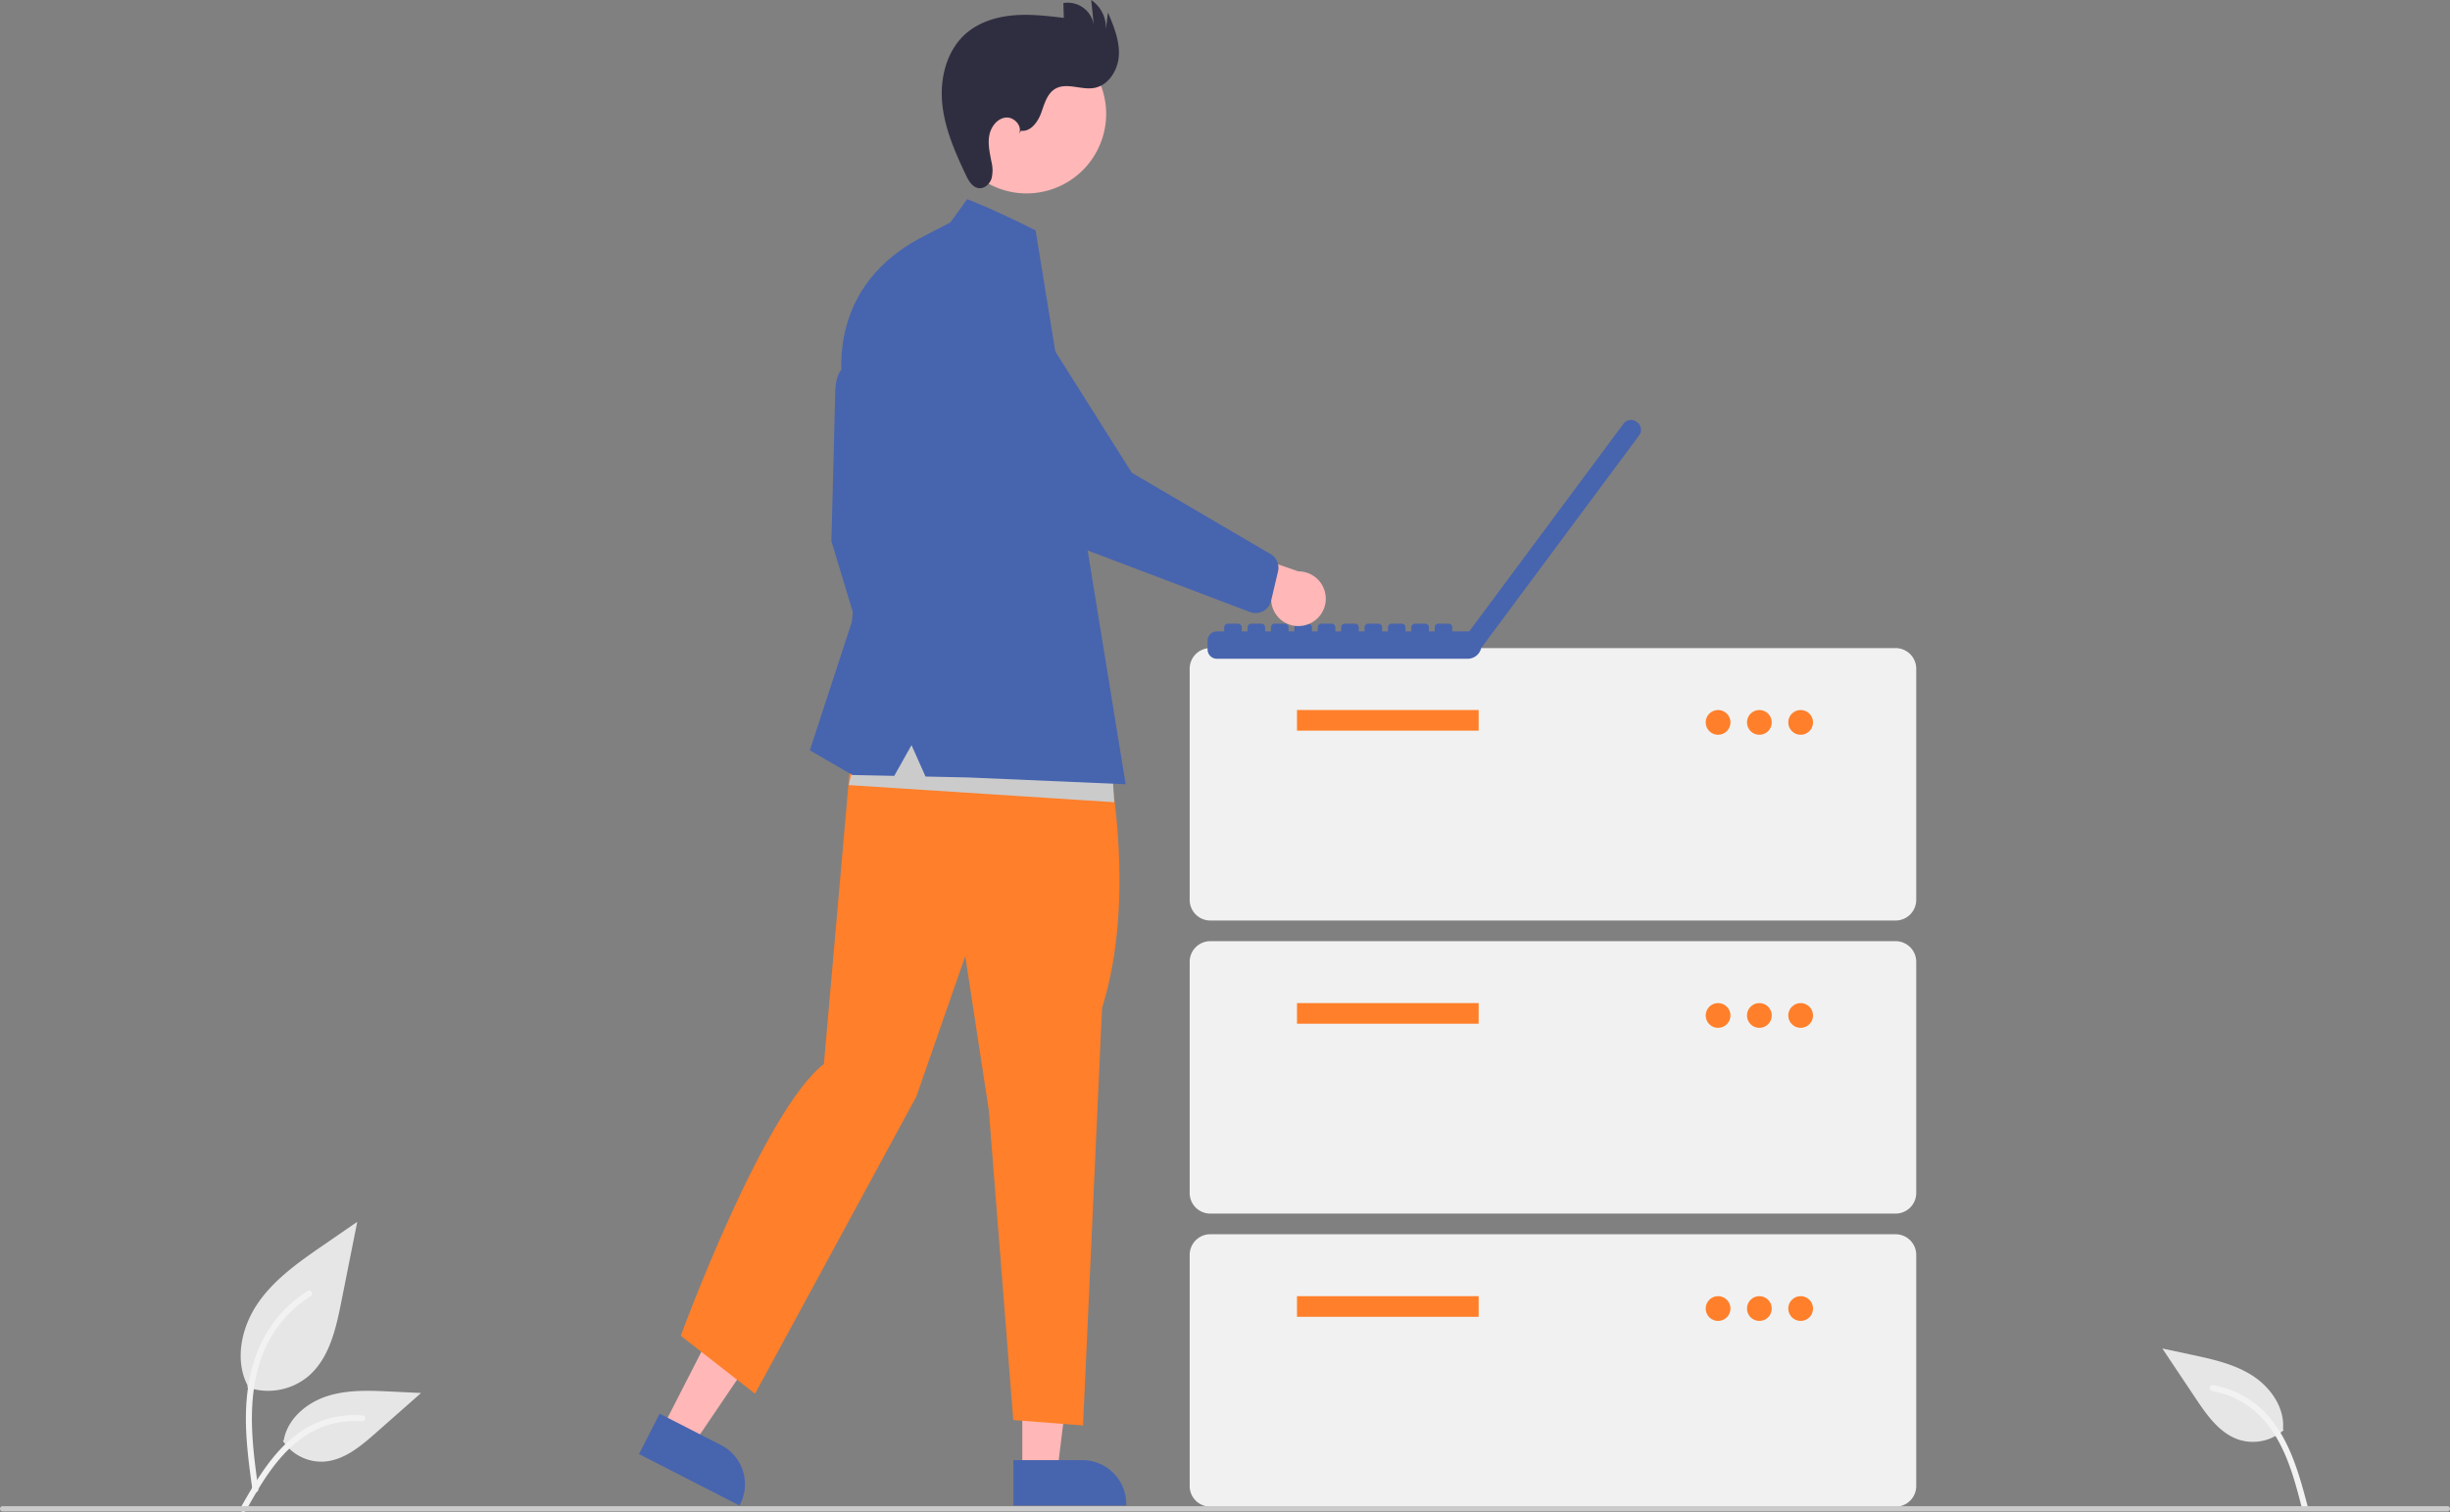
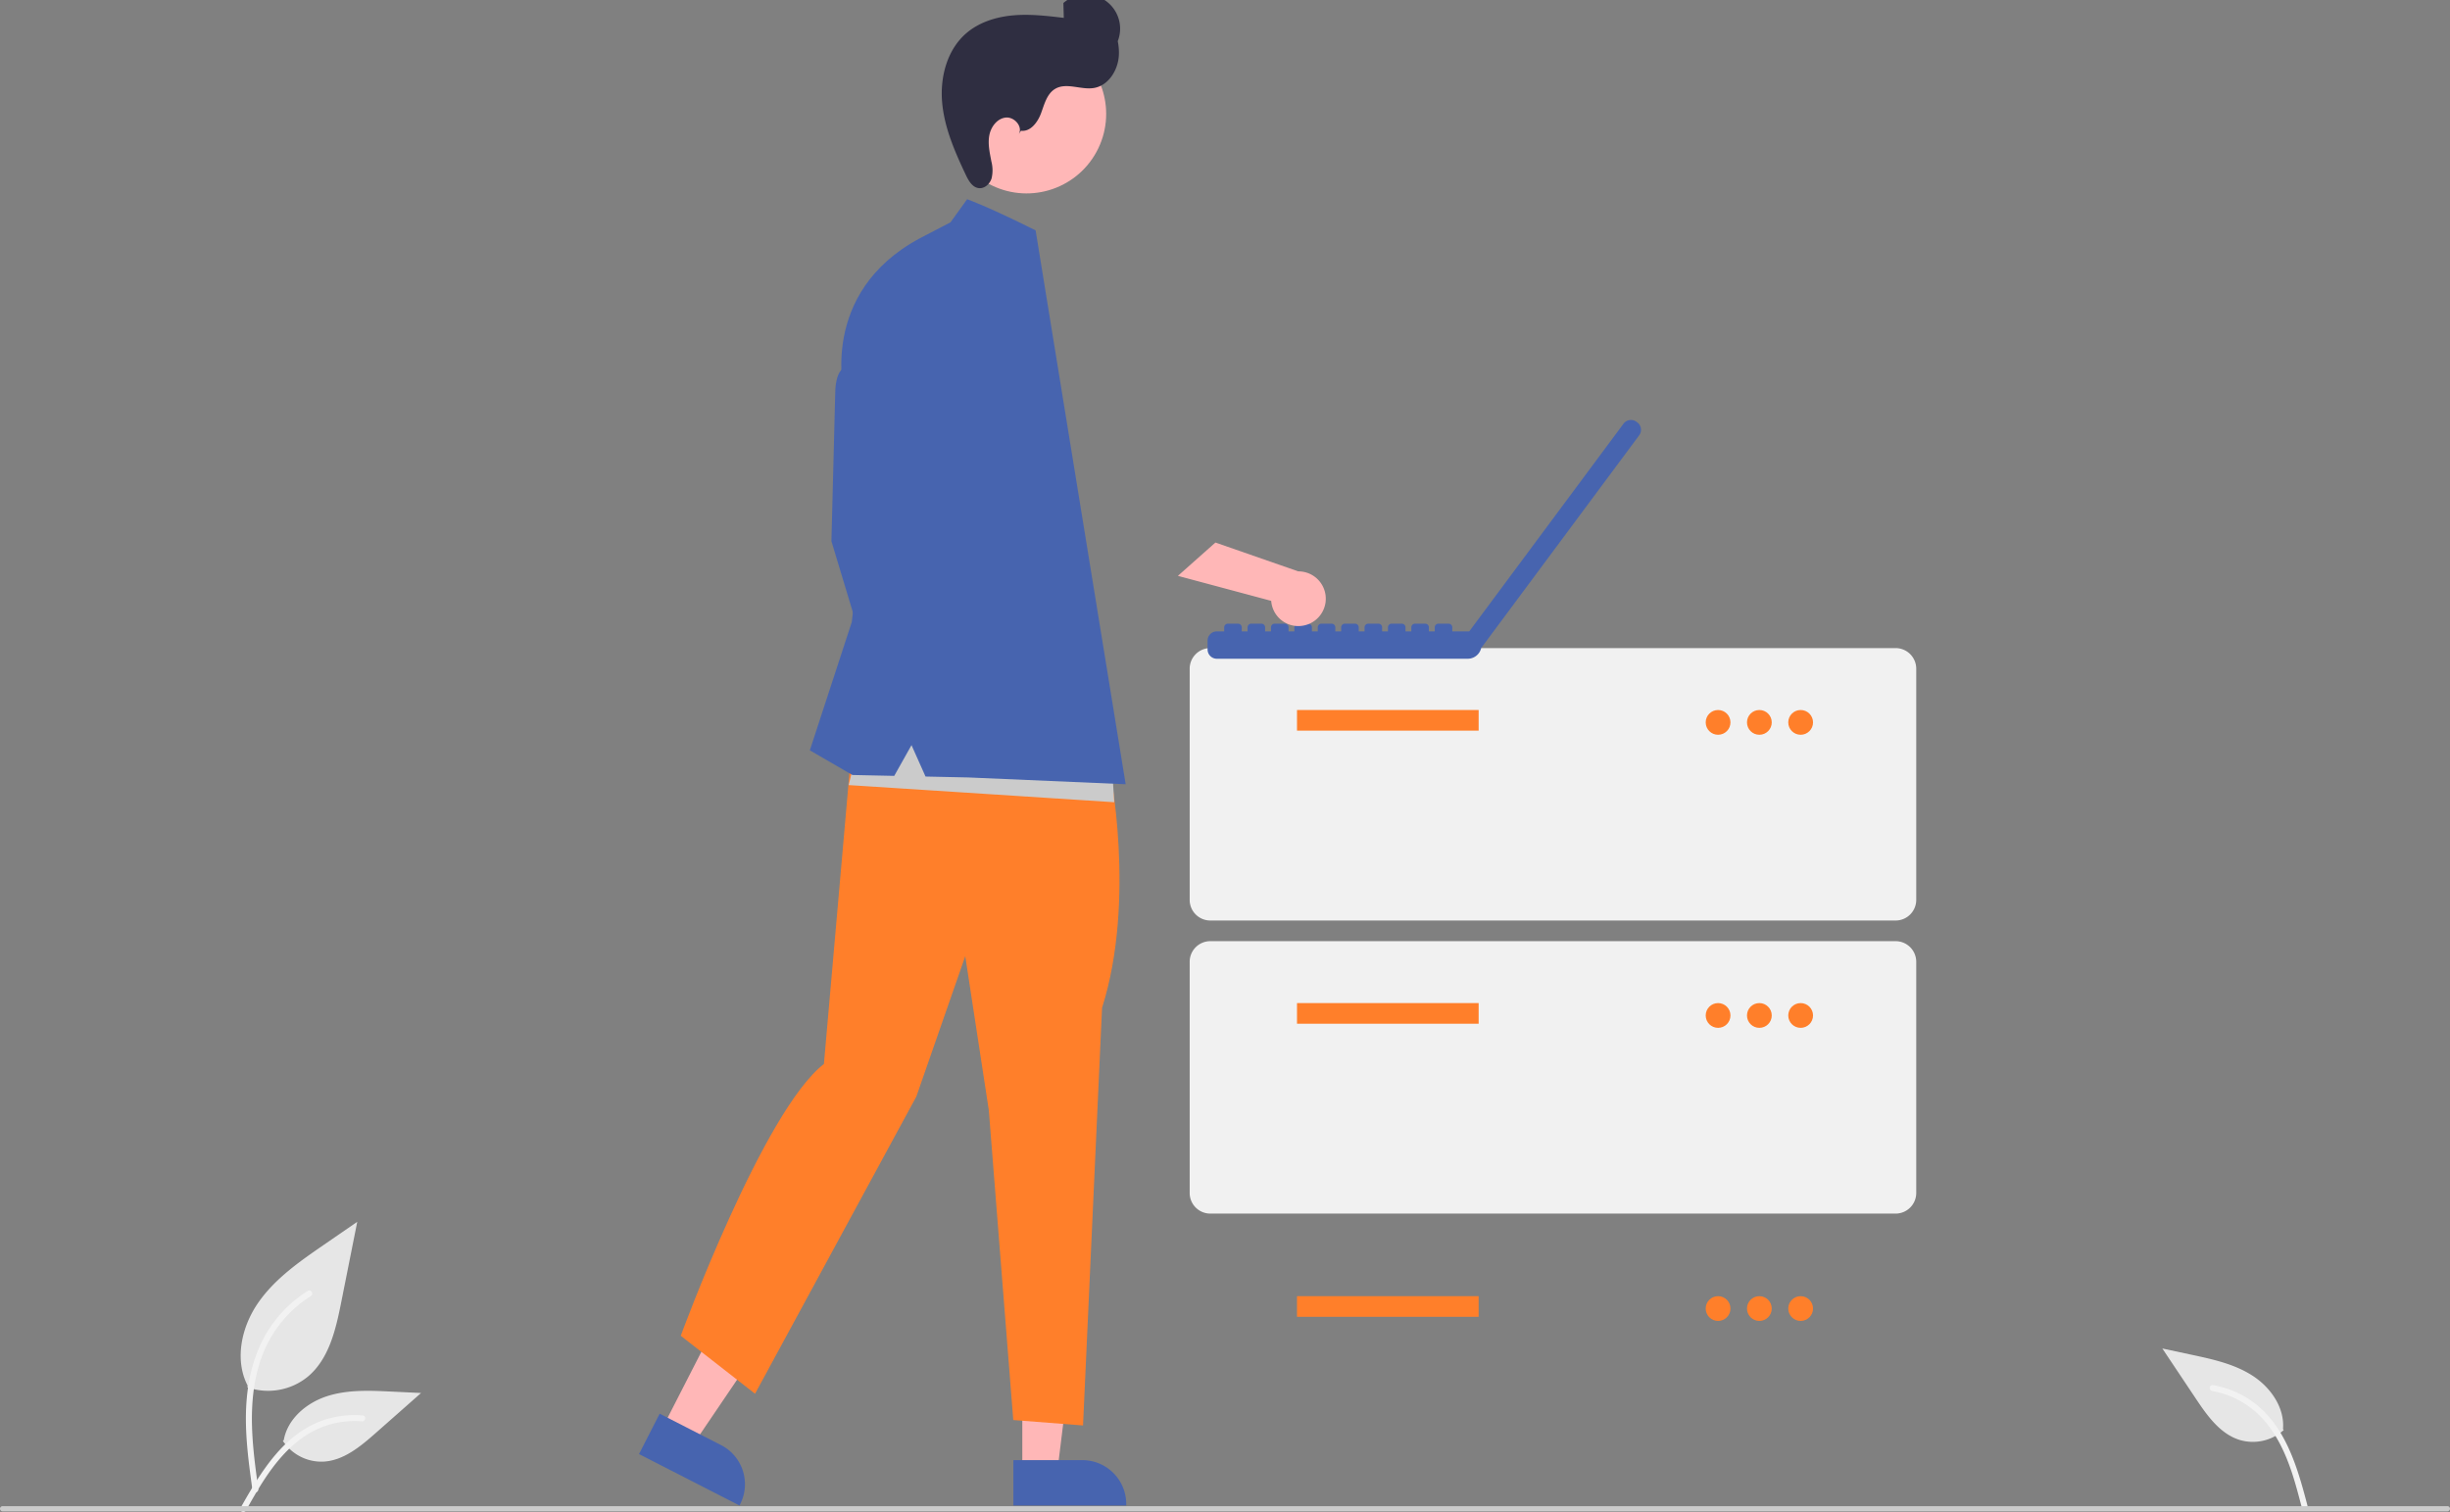
<svg xmlns="http://www.w3.org/2000/svg" xmlns:ns1="http://sodipodi.sourceforge.net/DTD/sodipodi-0.dtd" xmlns:ns2="http://www.inkscape.org/namespaces/inkscape" data-name="Layer 1" width="945" height="583.224" viewBox="0 0 945 583.224" version="1.1" id="svg7805" ns1:docname="maintenance.svg" ns2:version="1.2.2 (732a01da63, 2022-12-09)">
  <rect x="0" y="0" width="945" height="583.224" fill="#808080" stroke="none" />
  <defs id="defs7809" />
  <ns1:namedview id="namedview7807" pagecolor="#ffffff" bordercolor="#000000" borderopacity="0.25" ns2:showpageshadow="2" ns2:pageopacity="0.0" ns2:pagecheckerboard="0" ns2:deskcolor="#d1d1d1" showgrid="false" ns2:zoom="1.3534392" ns2:cx="472.86943" ns2:cy="291.8491" ns2:window-width="1920" ns2:window-height="1017" ns2:window-x="-8" ns2:window-y="-8" ns2:window-maximized="1" ns2:current-layer="svg7805" />
  <path id="b0cf38c7-358d-48dc-a444-e9782686dfa5-759" data-name="Path 438" d="M222.885,693.524a24.215,24.215,0,0,0,23.383-4.119c8.19-6.874,10.758-18.196,12.847-28.682l6.18-31.017-12.938,8.908c-9.305,6.406-18.818,13.019-25.26,22.298s-9.252,21.947-4.078,31.988" transform="translate(-127.5 -158.388)" fill="#e6e6e6" />
  <path id="acbbaa8b-0bc2-4bc9-96d7-93dd88f90f19-760" data-name="Path 439" d="M224.883,733.235c-1.628-11.864-3.304-23.881-2.159-35.872,1.015-10.649,4.264-21.049,10.878-29.579a49.206,49.206,0,0,1,12.625-11.44c1.262-.796,2.424,1.204,1.167,1.997A46.779,46.779,0,0,0,228.89,680.666c-4.029,10.246-4.675,21.416-3.982,32.3.419,6.582,1.311,13.121,2.206,19.653a1.198,1.198,0,0,1-.808,1.423,1.163,1.163,0,0,1-1.423-.808Z" transform="translate(-127.5 -158.388)" fill="#f2f2f2" />
  <path id="bed63620-84ae-4c66-a7c8-0d9b30f8c1e7-761" data-name="Path 442" d="M236.604,714.198A17.825,17.825,0,0,0,252.135,722.217c7.864-.373,14.418-5.86,20.317-11.07l17.452-15.409-11.55-.553c-8.306-.398-16.827-.771-24.738,1.793s-15.208,8.726-16.654,16.915" transform="translate(-127.5 -158.388)" fill="#e6e6e6" />
  <path id="fc4eb8ca-daad-4589-b224-2c71eec1c546-762" data-name="Path 443" d="M220.28,740.055c7.84-13.871,16.932-29.288,33.181-34.216A37.026,37.026,0,0,1,267.416,704.398c1.482.128,1.112,2.412-.367,2.285a34.398,34.398,0,0,0-22.272,5.892c-6.28,4.275-11.17,10.218-15.308,16.519-2.535,3.861-4.806,7.884-7.076,11.903C221.667,742.281,219.546,741.354,220.28,740.055Z" transform="translate(-127.5 -158.388)" fill="#f2f2f2" />
  <path id="ec83fa9a-7bb4-4b90-a90b-e1cec4444963-763" data-name="Path 442" d="M1008.357,710.039a17.825,17.825,0,0,1-17.065,3.783c-7.508-2.371-12.442-9.35-16.813-15.895l-12.934-19.357,11.308,2.417c8.132,1.738,16.465,3.555,23.458,8.056s12.472,12.323,11.778,20.61" transform="translate(-127.5 -158.388)" fill="#e6e6e6" />
  <path id="e32935a9-e392-46b4-9a67-68c65f1cc9fa-764" data-name="Path 443" d="M1017.531,739.208c-4.034-15.414-8.885-32.643-23.334-41.559a37.026,37.026,0,0,0-13.124-4.96c-1.465-.255-1.691,2.047-.229,2.302a34.398,34.398,0,0,1,20.026,11.389c4.979,5.738,8.187,12.733,10.578,19.883,1.464,4.38,2.631,8.851,3.799,13.316C1015.62,741.006,1017.908,740.652,1017.531,739.208Z" transform="translate(-127.5 -158.388)" fill="#f2f2f2" />
  <path d="M858.659,513.481H594.335a7.971,7.971,0,0,1-7.962-7.962V416.349a7.971,7.971,0,0,1,7.962-7.962H858.659a7.971,7.971,0,0,1,7.962,7.962V505.519A7.971,7.971,0,0,1,858.659,513.481Z" transform="translate(-127.5 -158.388)" fill="#f1f1f1" id="path7747" />
  <rect x="500.274" y="273.885" width="70.062" height="7.962" fill="#6c63ff" id="rect7749" style="fill:#ff7f2a" />
  <circle cx="662.69" cy="278.662" r="4.777" fill="#6c63ff" id="circle7751" style="fill:#ff7f2a" />
  <circle cx="678.613" cy="278.662" r="4.777" fill="#6c63ff" id="circle7753" style="fill:#ff7f2a" />
  <circle cx="694.536" cy="278.662" r="4.777" fill="#6c63ff" id="circle7755" style="fill:#ff7f2a" />
  <path d="M858.659,626.535H594.335a7.971,7.971,0,0,1-7.962-7.962V529.404a7.971,7.971,0,0,1,7.962-7.962H858.659a7.971,7.971,0,0,1,7.962,7.962v89.17A7.971,7.971,0,0,1,858.659,626.535Z" transform="translate(-127.5 -158.388)" fill="#f1f1f1" id="path7757" />
  <rect x="500.274" y="386.939" width="70.062" height="7.962" fill="#6c63ff" id="rect7759" style="fill:#ff7f2a" />
  <circle cx="662.69" cy="391.716" r="4.777" fill="#6c63ff" id="circle7761" style="fill:#ff7f2a" />
  <circle cx="678.613" cy="391.716" r="4.777" fill="#6c63ff" id="circle7763" style="fill:#ff7f2a" />
  <circle cx="694.536" cy="391.716" r="4.777" fill="#6c63ff" id="circle7765" style="fill:#ff7f2a" />
-   <path d="M858.659,739.589H594.335a7.971,7.971,0,0,1-7.962-7.962V642.458a7.971,7.971,0,0,1,7.962-7.962H858.659a7.971,7.971,0,0,1,7.962,7.962v89.17A7.971,7.971,0,0,1,858.659,739.589Z" transform="translate(-127.5 -158.388)" fill="#f1f1f1" id="path7767" />
  <rect x="500.274" y="499.993" width="70.062" height="7.962" fill="#6c63ff" id="rect7769" style="fill:#ff7f2a" />
  <circle cx="662.69" cy="504.77" r="4.777" fill="#6c63ff" id="circle7771" style="fill:#ff7f2a" />
  <circle cx="678.613" cy="504.77" r="4.777" fill="#6c63ff" id="circle7773" style="fill:#ff7f2a" />
  <circle cx="694.536" cy="504.77" r="4.777" fill="#6c63ff" id="circle7775" style="fill:#ff7f2a" />
  <path d="M759.012,321.315l-.292-.216-.007-.005a3.576,3.576,0,0,0-5.003.739L694.213,401.938h-6.546v-1.538a1.431,1.431,0,0,0-1.431-1.431h-3.905a1.431,1.431,0,0,0-1.431,1.431v1.538h-2.26v-1.538a1.431,1.431,0,0,0-1.431-1.431h-3.905a1.431,1.431,0,0,0-1.431,1.431v1.538h-2.253v-1.538a1.431,1.431,0,0,0-1.431-1.431h-3.905a1.431,1.431,0,0,0-1.431,1.431v1.538h-2.26v-1.538a1.431,1.431,0,0,0-1.431-1.431H655.259a1.431,1.431,0,0,0-1.431,1.431v1.538h-2.253v-1.538a1.431,1.431,0,0,0-1.431-1.431h-3.905a1.43,1.43,0,0,0-1.431,1.431v1.538H642.549v-1.538a1.431,1.431,0,0,0-1.431-1.431H637.213a1.431,1.431,0,0,0-1.431,1.431v1.538h-2.26v-1.538a1.431,1.431,0,0,0-1.431-1.431h-3.905a1.431,1.431,0,0,0-1.431,1.431v1.538h-2.253v-1.538a1.431,1.431,0,0,0-1.431-1.431h-3.905a1.431,1.431,0,0,0-1.431,1.431v1.538h-2.26v-1.538a1.431,1.431,0,0,0-1.431-1.431h-3.905a1.431,1.431,0,0,0-1.431,1.431v1.538h-2.253v-1.538a1.431,1.431,0,0,0-1.431-1.431h-3.905a1.431,1.431,0,0,0-1.431,1.431v1.538H596.858a3.576,3.576,0,0,0-3.576,3.576V408.926a3.576,3.576,0,0,0,3.576,3.576h96.762a5.329,5.329,0,0,0,5.218-4.247l.037.028L759.745,326.325l.006-.007A3.577,3.577,0,0,0,759.012,321.315Z" transform="translate(-127.5 -158.388)" fill="#3f3d56" id="path7777" style="fill:#4764af;fill-opacity:1" />
  <polygon points="255.504 550.825 267.523 556.976 296.966 513.544 279.228 504.466 255.504 550.825" fill="#ffb7b7" id="polygon7779" />
  <path d="M381.946,703.72l23.67,12.113.001 0a16.946,16.946,0,0,1,7.364,22.804l-.251.49-38.754-19.833Z" transform="translate(-127.5 -158.388)" fill="#2f2e41" id="path7781" style="fill:#4764af;fill-opacity:1" />
  <polygon points="394.317 567.652 407.819 567.652 414.242 515.575 394.315 515.575 394.317 567.652" fill="#ffb7b7" id="polygon7783" />
  <path d="M518.373,721.632l26.589-.001h.001a16.946,16.946,0,0,1,16.945,16.944v.551l-43.534.002Z" transform="translate(-127.5 -158.388)" fill="#2f2e41" id="path7785" style="fill:#4764af;fill-opacity:1.0" />
  <path d="M458.663,301.261s-9.041-6.927-9.041,9.993l-1.428,55.913,15.941,52.82,9.279-17.131-3.807-37.117Z" transform="translate(-127.5 -158.388)" fill="#2f2e41" id="path7787" style="fill:#4764af;fill-opacity:1" />
  <path d="M555.377,454.192s10.484,51.058-2.796,92.96l-7.339,161.107-26.909-2.097-9.436-119.52-9.086-59.41-18.872,54.168L418.733,696.027l-28.657-22.366s31.756-86.649,55.217-104.842l11.766-134.011Z" transform="translate(-127.5 -158.388)" fill="#2f2e41" id="path7789" style="fill:#ff7f2a" />
  <circle cx="523.48" cy="202.314" r="30.683" transform="translate(-32.633 406.214) rotate(-61.337)" fill="#ffb7b7" id="circle7791" />
-   <path d="M521.309,208.822c3.678.479,6.453-3.285,7.739-6.763s2.267-7.529,5.465-9.408c4.369-2.567,9.959.52,14.955-.327,5.642-.957,9.311-6.936,9.598-12.651s-1.987-11.212-4.219-16.482l-.779,6.549a12.987,12.987,0,0,0-5.675-11.352l1.004,9.609A10.199,10.199,0,0,0,537.664,159.558l.158,5.726c-6.517-.775-13.09-1.551-19.626-.961s-13.118,2.658-18.071,6.963c-7.41,6.439-10.116,17.041-9.208,26.815s4.943,18.957,9.149,27.827c1.058,2.232,2.521,4.75,4.975,5.034,2.204.255,4.222-1.587,4.907-3.698a13.404,13.404,0,0,0-.059-6.585c-.62-3.295-1.402-6.662-.819-9.963s2.958-6.564,6.286-6.968,6.733,3.399,5.133,6.345Z" transform="translate(-127.5 -158.388)" fill="#2f2e41" id="path7793" />
+   <path d="M521.309,208.822c3.678.479,6.453-3.285,7.739-6.763s2.267-7.529,5.465-9.408c4.369-2.567,9.959.52,14.955-.327,5.642-.957,9.311-6.936,9.598-12.651s-1.987-11.212-4.219-16.482l-.779,6.549l1.004,9.609A10.199,10.199,0,0,0,537.664,159.558l.158,5.726c-6.517-.775-13.09-1.551-19.626-.961s-13.118,2.658-18.071,6.963c-7.41,6.439-10.116,17.041-9.208,26.815s4.943,18.957,9.149,27.827c1.058,2.232,2.521,4.75,4.975,5.034,2.204.255,4.222-1.587,4.907-3.698a13.404,13.404,0,0,0-.059-6.585c-.62-3.295-1.402-6.662-.819-9.963s2.958-6.564,6.286-6.968,6.733,3.399,5.133,6.345Z" transform="translate(-127.5 -158.388)" fill="#2f2e41" id="path7793" />
  <polygon points="429.776 309.458 327.357 302.85 335.066 270.913 428.674 291.838 429.776 309.458" fill="#cbcbcb" id="polygon7795" />
  <path d="M494.114,244.158l6.424-8.919s7.18,2.44,26.41,12.012l1.359,8.356L561.685,460.909,501.014,458.292l-16.522-.352-5.407-12.12-6.667,11.863-16.134-.343-16.417-9.517,16.179-49.489,5.234-45.206-8.089-42.589s-10.179-39.108,29.027-60.195Z" transform="translate(-127.5 -158.388)" fill="#2f2e41" id="path7797" style="fill:#4764af;fill-opacity:1" />
  <path d="M630.863,399.573a10.486,10.486,0,0,1-13.041-9.406L581.827,380.526l14.48-12.857,31.962,11.127a10.543,10.543,0,0,1,2.595,20.777Z" transform="translate(-127.5 -158.388)" fill="#ffb7b7" id="path7799" />
-   <path d="M614.741,394.13a6.142,6.142,0,0,1-4.987.396l-59.213-22.474a63.227,63.227,0,0,1-34.032-28.684l-24.693-44.049a19.765,19.765,0,1,1,29.491-26.323L564.047,340.737l53.787,31.534a6.155,6.155,0,0,1,2.617,6.546l-2.675,11.334a6.143,6.143,0,0,1-1.866,3.15A6.074,6.074,0,0,1,614.741,394.13Z" transform="translate(-127.5 -158.388)" fill="#2f2e41" id="path7801" style="fill:#4764af;fill-opacity:1" />
  <path d="M1071.5,741.388h-943a1,1,0,0,1,0-2h943a1,1,0,0,1,0,2Z" transform="translate(-127.5 -158.388)" fill="#cbcbcb" id="path7803" />
</svg>